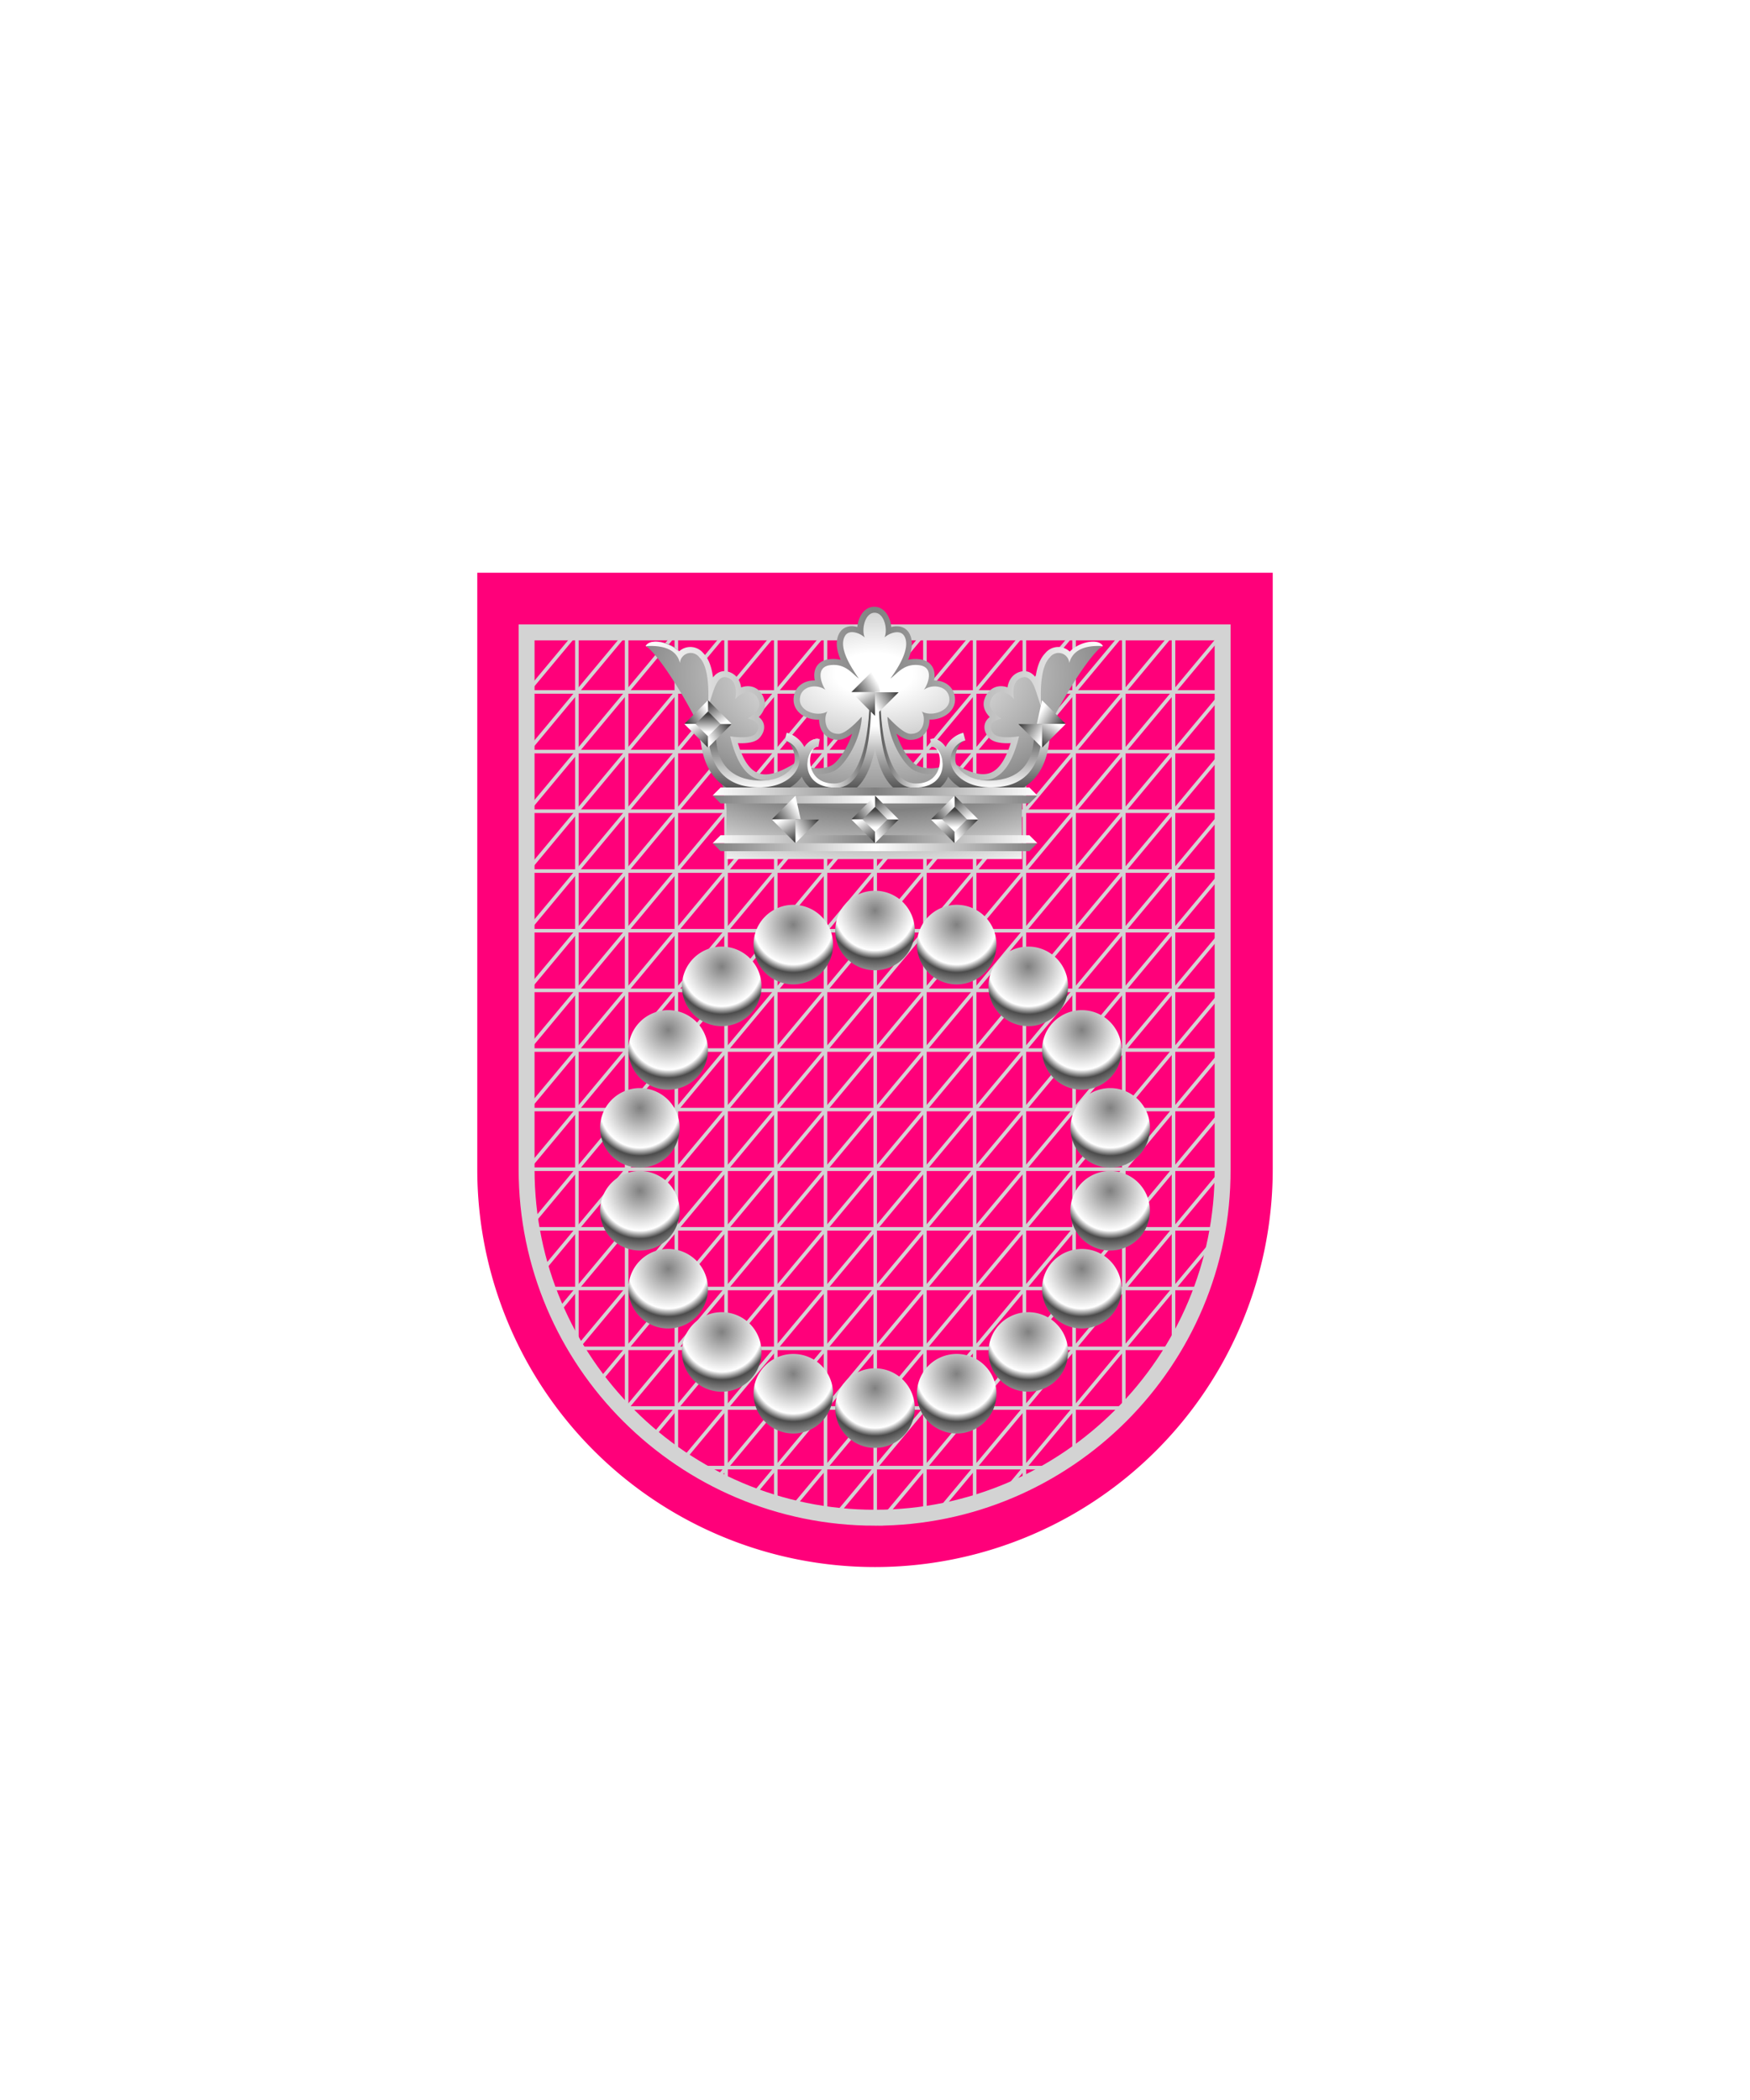
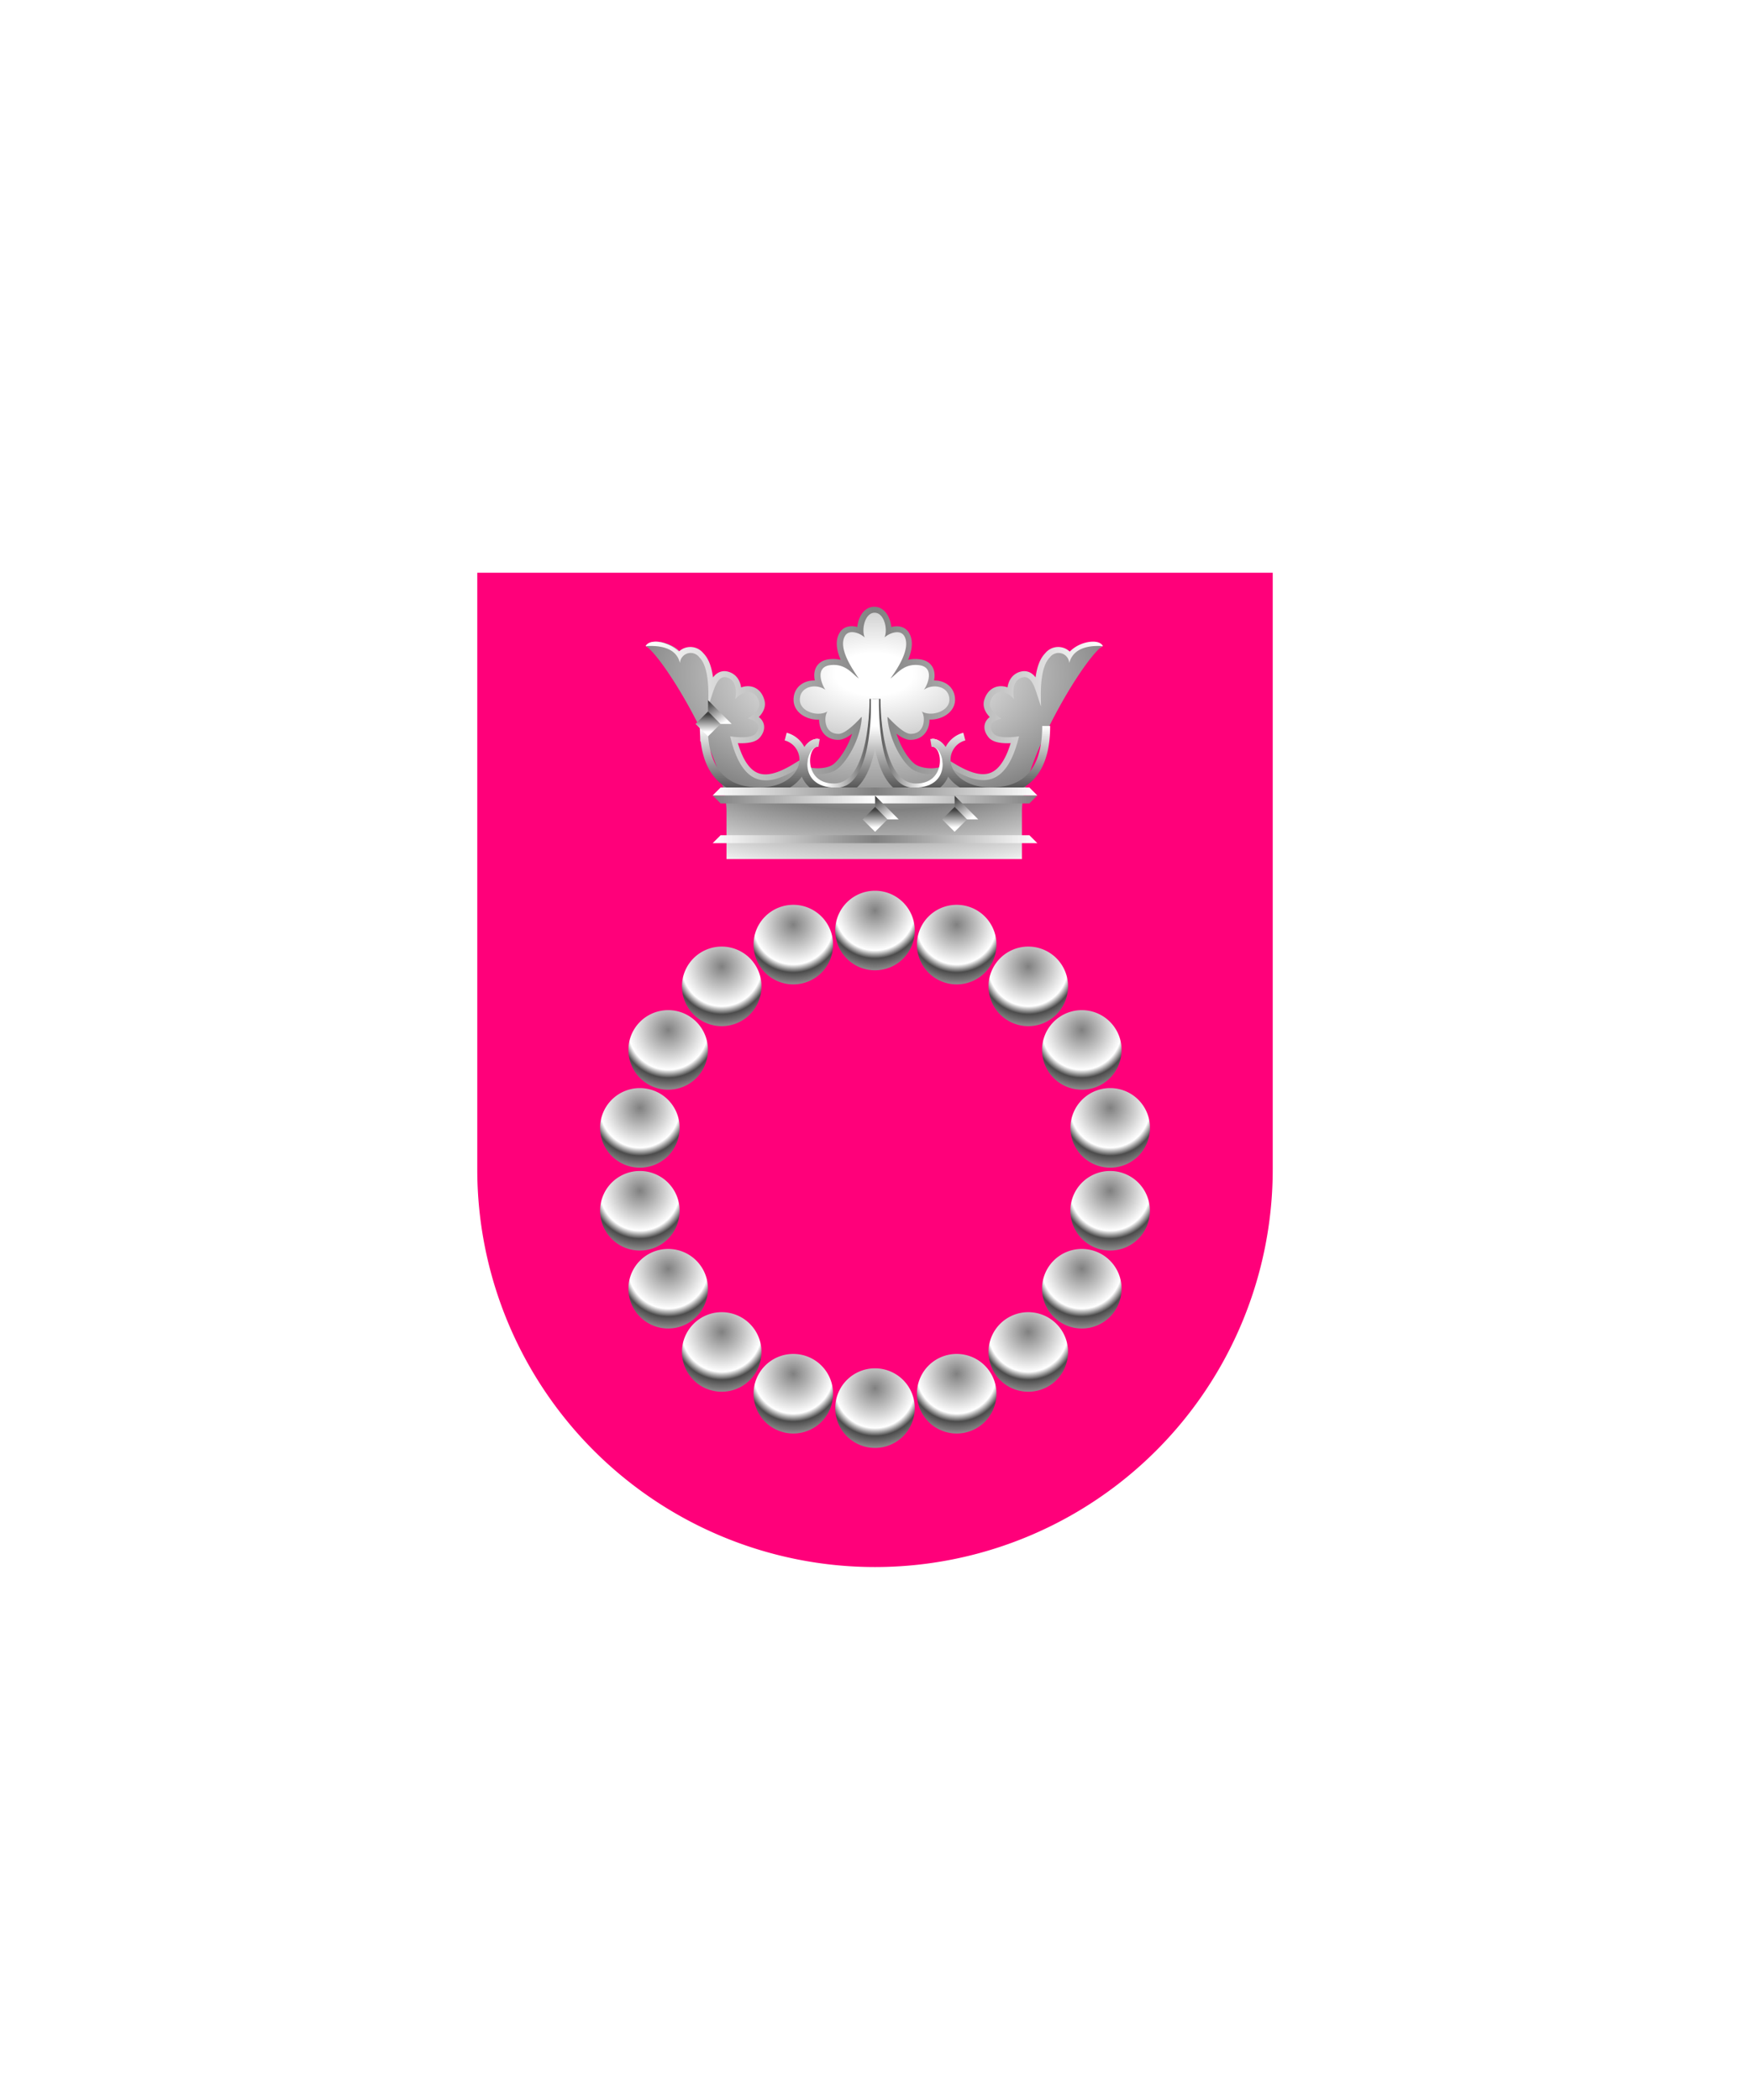
<svg xmlns="http://www.w3.org/2000/svg" xmlns:xlink="http://www.w3.org/1999/xlink" viewBox="0 0 220 264">
  <symbol id="fi197-a" viewBox="-0.2 -70 0.5 140">
    <path d="M0 70V-70" fill="none" stroke="#d3d3d3" stroke-width=".5" />
  </symbol>
  <symbol id="fi197-e" viewBox="-19 -70 38 140">
    <use height="140" overflow="visible" transform="translate(18.75)" width=".5" x="-.2" xlink:href="#fi197-a" y="-70" />
    <use height="140" overflow="visible" transform="translate(12.5)" width=".5" x="-.2" xlink:href="#fi197-a" y="-70" />
    <use height="140" overflow="visible" transform="translate(6.25)" width=".5" x="-.2" xlink:href="#fi197-a" y="-70" />
    <use height="140" overflow="visible" width=".5" x="-.2" xlink:href="#fi197-a" y="-70" />
    <use height="140" overflow="visible" transform="translate(-6.25)" width=".5" x="-.2" xlink:href="#fi197-a" y="-70" />
    <use height="140" overflow="visible" transform="translate(-12.5)" width=".5" x="-.2" xlink:href="#fi197-a" y="-70" />
    <use height="140" overflow="visible" transform="translate(-18.75)" width=".5" x="-.2" xlink:href="#fi197-a" y="-70" />
  </symbol>
  <symbol id="fi197-f" viewBox="-70 -26.5 140 53">
    <use height="140" overflow="visible" transform="rotate(90 -13.13 13.13)" width=".5" x="-.2" xlink:href="#fi197-a" y="-70" />
    <use height="140" overflow="visible" transform="rotate(90 -9.38 9.38)" width=".5" x="-.2" xlink:href="#fi197-a" y="-70" />
    <use height="140" overflow="visible" transform="rotate(90 -5.63 5.63)" width=".5" x="-.2" xlink:href="#fi197-a" y="-70" />
    <use height="140" overflow="visible" transform="rotate(90 -1.88 1.88)" width=".5" x="-.2" xlink:href="#fi197-a" y="-70" />
    <use height="140" overflow="visible" transform="rotate(90 1.88 -1.88)" width=".5" x="-.2" xlink:href="#fi197-a" y="-70" />
    <use height="140" overflow="visible" transform="rotate(90 5.63 -5.63)" width=".5" x="-.2" xlink:href="#fi197-a" y="-70" />
    <use height="140" overflow="visible" transform="rotate(90 9.38 -9.38)" width=".5" x="-.2" xlink:href="#fi197-a" y="-70" />
    <use height="140" overflow="visible" transform="rotate(90 13.13 -13.13)" width=".5" x="-.2" xlink:href="#fi197-a" y="-70" />
  </symbol>
  <symbol id="fi197-d" viewBox="-88.7 -53.9 177.5 107.9">
    <use height="140" overflow="visible" transform="rotate(-39.8 21.87 -60.43)" width=".5" x="-.2" xlink:href="#fi197-a" y="-70" />
    <use height="140" overflow="visible" transform="rotate(-39.8 18.75 -51.8)" width=".5" x="-.2" xlink:href="#fi197-a" y="-70" />
    <use height="140" overflow="visible" transform="rotate(-39.8 15.62 -43.16)" width=".5" x="-.2" xlink:href="#fi197-a" y="-70" />
    <use height="140" overflow="visible" transform="rotate(-39.8 12.5 -34.53)" width=".5" x="-.2" xlink:href="#fi197-a" y="-70" />
    <use height="140" overflow="visible" transform="rotate(-39.8 9.37 -25.9)" width=".5" x="-.2" xlink:href="#fi197-a" y="-70" />
    <use height="140" overflow="visible" transform="rotate(-39.8 6.25 -17.27)" width=".5" x="-.2" xlink:href="#fi197-a" y="-70" />
    <use height="140" overflow="visible" transform="rotate(-39.8 3.12 -8.63)" width=".5" x="-.2" xlink:href="#fi197-a" y="-70" />
    <use height="140" overflow="visible" transform="rotate(-39.8 0 0)" width=".5" x="-.2" xlink:href="#fi197-a" y="-70" />
    <use height="140" overflow="visible" transform="rotate(-39.8 -3.12 8.63)" width=".5" x="-.2" xlink:href="#fi197-a" y="-70" />
    <use height="140" overflow="visible" transform="rotate(-39.8 -6.25 17.27)" width=".5" x="-.2" xlink:href="#fi197-a" y="-70" />
    <use height="140" overflow="visible" transform="rotate(-39.8 -9.37 25.9)" width=".5" x="-.2" xlink:href="#fi197-a" y="-70" />
    <use height="140" overflow="visible" transform="rotate(-39.8 -12.5 34.53)" width=".5" x="-.2" xlink:href="#fi197-a" y="-70" />
    <use height="140" overflow="visible" transform="rotate(-39.8 -15.62 43.16)" width=".5" x="-.2" xlink:href="#fi197-a" y="-70" />
    <use height="140" overflow="visible" transform="rotate(-39.8 -18.75 51.8)" width=".5" x="-.2" xlink:href="#fi197-a" y="-70" />
    <use height="140" overflow="visible" transform="rotate(-39.8 -21.87 60.43)" width=".5" x="-.2" xlink:href="#fi197-a" y="-70" />
  </symbol>
  <path d="M60 72v75a50 50 0 0 0 50 50 50 50 0 0 0 50-50V72Z" fill="#ff007a" />
  <defs>
-     <path d="M110 190.8c-24.1 0-43.8-19.6-43.8-43.8V79.5h87.5V147c.1 24.1-19.6 43.8-43.7 43.8z" id="fi197-b" />
-   </defs>
+     </defs>
  <clipPath id="fi197-c">
    <use overflow="visible" xlink:href="#fi197-b" />
  </clipPath>
  <g clip-path="url(#fi197-c)">
    <use height="107.9" overflow="visible" transform="matrix(1 0 0 -1 65.2 133.28)" width="177.5" x="-88.7" xlink:href="#fi197-d" y="-53.9" />
    <use height="107.9" overflow="visible" transform="matrix(1 0 0 -1 152.7 140.78)" width="177.5" x="-88.7" xlink:href="#fi197-d" y="-53.9" />
    <use height="140" overflow="visible" transform="matrix(1 0 0 -1 110 132)" width=".5" x="-.2" xlink:href="#fi197-a" y="-70" />
    <use height="140" overflow="visible" transform="matrix(1 0 0 -1 85 132)" width="38" x="-19" xlink:href="#fi197-e" y="-70" />
    <use height="140" overflow="visible" transform="matrix(1 0 0 -1 135 132)" width="38" x="-19" xlink:href="#fi197-e" y="-70" />
    <use height="53" overflow="visible" transform="matrix(1 0 0 -1 110 105.77)" width="140" x="-70" xlink:href="#fi197-f" y="-26.5" />
    <use height="53" overflow="visible" transform="matrix(1 0 0 -1 110 165.77)" width="140" x="-70" xlink:href="#fi197-f" y="-26.5" />
  </g>
-   <path d="M110 190.8c-24.1 0-43.8-19.6-43.8-43.8V79.5h87.5V147c.1 24.1-19.6 43.8-43.7 43.8z" fill="none" stroke="#d3d3d3" stroke-width="2" />
  <defs>
    <linearGradient gradientUnits="userSpaceOnUse" id="h76-a" x1="1.43" x2="-0.27" y1="3.21" y2="0.45">
      <stop offset="0" stop-color="#fff" />
      <stop offset="1" stop-color="#404040" />
    </linearGradient>
    <linearGradient id="h76-b" x1="4.55" x2="2.85" xlink:href="#h76-a" y1="3.12" y2="0.36" />
    <linearGradient id="h76-c" x1="2.97" x2="2.97" xlink:href="#h76-a" y1="3.98" y2="1.79" />
    <radialGradient cx=".5" cy=".25" id="h76-d" r="1">
      <stop offset="0" stop-color="gray" />
      <stop offset="0.5" stop-color="#fff" />
      <stop offset="0.6" stop-color="#4b4b4b" />
      <stop offset="1" stop-color="#fff" />
    </radialGradient>
    <filter id="h76-e" name="shadow">
      <feDropShadow dx="0" dy="2" stdDeviation="0" />
    </filter>
    <linearGradient gradientUnits="userSpaceOnUse" id="h76-f" x1="81.31" x2="86.26" y1="82.17" y2="82.17">
      <stop offset="0" stop-color="#fff" />
      <stop offset="0.5" stop-color="gray" />
      <stop offset="1" stop-color="#fff" />
    </linearGradient>
    <linearGradient gradientTransform="matrix(-1, 0, 0, 1, 220, 0)" id="h76-g" x1="81.31" x2="138.69" xlink:href="#h76-f" y1="87.53" y2="87.53" />
    <radialGradient cx=".5" cy=".25" id="h76-h" r=".85">
      <stop offset="0.1" stop-color="#fff" />
      <stop offset="0.65" stop-color="gray" />
      <stop offset="1" stop-color="#fff" />
    </radialGradient>
    <linearGradient id="h76-i" x1="103.75" x2="110.31" xlink:href="#h76-a" y1="93.69" y2="93.69" />
    <linearGradient gradientUnits="userSpaceOnUse" id="h76-j" x1="94.94" x2="94.94" y1="91.28" y2="99.14">
      <stop offset="0" stop-color="#404040" />
      <stop offset="1" stop-color="#fff" />
    </linearGradient>
    <linearGradient id="h76-k" x1="105.5" x2="105.5" xlink:href="#h76-j" y1="100.03" y2="91.31" />
    <linearGradient id="h76-l" x1="94.75" x2="94.75" xlink:href="#h76-j" y1="100.03" y2="91.31" />
    <linearGradient gradientTransform="matrix(-1, 0, 0, 1, 220, 0)" id="h76-m" x1="103.75" x2="110.31" xlink:href="#h76-a" y1="93.69" y2="93.69" />
    <linearGradient gradientTransform="matrix(-1, 0, 0, 1, 220, 0)" id="h76-n" x1="94.94" x2="94.94" xlink:href="#h76-j" y1="91.28" y2="99.14" />
    <linearGradient gradientTransform="matrix(-1, 0, 0, 1, 220, 0)" id="h76-o" x1="105.5" x2="105.5" xlink:href="#h76-j" y1="100.03" y2="91.31" />
    <linearGradient gradientTransform="matrix(-1, 0, 0, 1, 220, 0)" id="h76-p" x1="94.75" x2="94.75" xlink:href="#h76-j" y1="100.03" y2="91.31" />
    <linearGradient gradientUnits="userSpaceOnUse" id="h76-q" x1="89.59" x2="130.41" y1="103.53" y2="103.53">
      <stop offset="0" stop-color="gray" />
      <stop offset="0.5" stop-color="#fff" />
      <stop offset="1" stop-color="gray" />
    </linearGradient>
    <linearGradient id="h76-r" x1="89.59" x2="130.41" xlink:href="#h76-f" y1="102.53" y2="102.53" />
    <symbol id="h76-t" viewBox="0 0 2.98 3.63">
-       <polygon fill="url(#h76-a)" points="2.98 2.98 0 0 0 3.63 2.98 2.98" />
-     </symbol>
+       </symbol>
    <symbol id="h76-s" viewBox="0 0 5.95 5.97">
      <use height="3.63" transform="translate(5.95 3) rotate(90)" width="2.97" xlink:href="#h76-t" />
      <use height="3.63" transform="translate(2.97 5.97) rotate(180)" width="2.97" xlink:href="#h76-t" />
      <use height="3.63" transform="translate(0 2.97) rotate(-90)" width="2.97" xlink:href="#h76-t" />
      <polygon fill="url(#h76-b)" points="5.95 2.98 2.98 0 2.98 2.98 5.95 2.98" />
      <polygon fill="url(#h76-c)" points="1.41 2.98 2.98 1.41 4.54 2.98 2.98 4.54 1.41 2.98" />
    </symbol>
    <symbol id="h76-aq" viewBox="0 0 10 10">
      <path d="M5,10A5,5,0,1,0,0,5,5,5,0,0,0,5,10Z" fill="url(#h76-d)" />
    </symbol>
  </defs>
  <g filter="url(#h76-e)">
    <path d="M85.58,83.35c-1-2-3.41-2.14-3.62-1.77" fill="none" stroke="url(#h76-f)" stroke-miterlimit="10" stroke-width="1.5" />
    <path d="M138,81.58c-.21-.37-2.66-.25-3.62,1.77h0a1.35,1.35,0,0,0-2.43-.72c-1.21,1.2-1.2,4.2-1.11,6.18-.68-1.73-1-4.2-2.53-3.59-1.09.44-1,1.9-.87,2.7-.83-1.13-2.5-1.39-3,.32-.21.79.56,1.52,1.41,2.11-.57.07-2,.62-1,1.86.37.49,1.72.59,3.22.35-1.63,6.69-4.86,6.3-8.6,4-1,1-3.43,1-4.73.21s-3-3.72-3.22-6.61h.07c.93,1,2.12,2.1,2.85,2.1,1.91,0,1.85-2.26,1.39-2.82,1.19.71,3.48,0,3.48-1.47,0-1.74-2.11-2.07-3.22-1.24.46-.56,1.45-2.86-.59-3.11-1.87-.23-2.69,1-3.6,1.69.82-1.16,2.59-3.75,1.77-5.3-.53-1-2-.37-2.52.13.44-.95,0-3.11-1.24-3.11s-1.68,2.16-1.24,3.11c-.51-.5-2-1.15-2.52-.13-.82,1.55,1,4.14,1.77,5.3-.91-.71-1.73-1.92-3.6-1.69-2,.25-1,2.55-.59,3.11-1.11-.83-3.22-.5-3.22,1.24,0,1.52,2.29,2.18,3.48,1.47-.46.56-.52,2.82,1.39,2.82.73,0,1.92-1.07,2.85-2.1h.07c-.17,2.89-2,5.81-3.22,6.61s-3.76.77-4.73-.21c-3.74,2.34-7,2.73-8.6-4,1.5.24,2.85.14,3.22-.35,1-1.24-.43-1.79-1-1.86.85-.59,1.62-1.32,1.41-2.11-.45-1.71-2.12-1.45-3-.32.15-.8.22-2.26-.87-2.7-1.51-.61-1.85,1.86-2.53,3.59.09-2,.1-5-1.11-6.18a1.35,1.35,0,0,0-2.43.72c-1-2-3.41-2.14-3.62-1.77" fill="none" stroke="url(#h76-g)" stroke-miterlimit="10" stroke-width="1.5" />
    <path d="M134.42,83.35a1.35,1.35,0,0,0-2.43-.72c-1.21,1.2-1.2,4.2-1.11,6.18-.68-1.73-1-4.2-2.53-3.59-1.09.44-1,1.9-.87,2.7-.83-1.13-2.5-1.39-3,.32-.21.79.56,1.52,1.41,2.11-.57.07-2,.62-1,1.86.37.49,1.72.59,3.22.35-1.63,6.69-4.86,6.3-8.6,4-1,1-3.43,1-4.73.21s-3-3.72-3.22-6.61h.07c.93,1,2.12,2.1,2.85,2.1,1.91,0,1.85-2.26,1.39-2.82,1.19.71,3.48,0,3.48-1.47,0-1.74-2.11-2.07-3.22-1.24.46-.56,1.45-2.86-.59-3.11-1.87-.23-2.69,1-3.6,1.69.82-1.16,2.59-3.75,1.77-5.3-.53-1-2-.37-2.52.13.44-.95,0-3.11-1.24-3.11s-1.68,2.16-1.24,3.11c-.51-.5-2-1.15-2.52-.13-.82,1.55,1,4.14,1.77,5.3-.91-.71-1.73-1.92-3.6-1.69-2,.25-1,2.55-.59,3.11-1.11-.83-3.22-.5-3.22,1.24,0,1.52,2.29,2.18,3.48,1.47-.46.56-.52,2.82,1.39,2.82.73,0,1.92-1.07,2.85-2.1h.07c-.17,2.89-2,5.81-3.22,6.61s-3.76.77-4.73-.21c-3.74,2.34-7,2.73-8.6-4,1.5.24,2.85.14,3.22-.35,1-1.24-.43-1.79-1-1.86.85-.59,1.62-1.32,1.41-2.11-.45-1.71-2.12-1.45-3-.32.15-.8.22-2.26-.87-2.7-1.51-.61-1.85,1.86-2.53,3.59.09-2,.1-5-1.11-6.18a1.35,1.35,0,0,0-2.43.72c-.53-2.21-3.11-2.18-4.27-2.13,2.46,1.7,10.12,14.59,10.12,20.78v6h37.14v-6c0-6.19,7.66-19.08,10.12-20.78C137.53,81.17,135,81.14,134.42,83.35Z" fill="url(#h76-h)" />
    <path d="M109.81,87.85S110,99,104.83,99c-4.45,0-4.09-5.65-2-5.63" fill="none" stroke="url(#h76-i)" stroke-miterlimit="10" />
-     <path d="M98.77,92.6c1,.24,1.64,1.54,1.64,2.89,0,1.51-1.88,3.15-4.68,3.15s-6.56-1.17-6.23-7.33" fill="none" stroke="url(#h76-j)" stroke-miterlimit="10" />
    <path d="M110,87.85c0,1.27.23,11.68-4.87,11.68-5.84,0-4.44-6.51-2.16-6.13" fill="none" stroke="url(#h76-k)" stroke-miterlimit="10" />
    <path d="M98.77,92.6A3,3,0,0,1,101,95.49c0,2.06-2.13,4-5.52,4-3.08,0-7-1.17-7-8.22" fill="none" stroke="url(#h76-l)" stroke-miterlimit="10" />
    <path d="M110.19,87.85S110,99,115.17,99c4.45,0,4.09-5.65,2-5.63" fill="none" stroke="url(#h76-m)" stroke-miterlimit="10" />
-     <path d="M121.23,92.6c-1,.24-1.64,1.54-1.64,2.89,0,1.51,1.88,3.15,4.68,3.15s6.56-1.17,6.23-7.33" fill="none" stroke="url(#h76-n)" stroke-miterlimit="10" />
    <path d="M110,87.85c0,1.27-.23,11.68,4.87,11.68,5.84,0,4.44-6.51,2.16-6.13" fill="none" stroke="url(#h76-o)" stroke-miterlimit="10" />
    <path d="M121.23,92.6A3,3,0,0,0,119,95.49c0,2.06,2.13,4,5.52,4,3.08,0,7-1.17,7-8.22" fill="none" stroke="url(#h76-p)" stroke-miterlimit="10" />
-     <path d="M129.41,107H90.59l-1-1h40.82Zm1-7H89.59l1,1h38.82Z" fill="url(#h76-q)" />
+     <path d="M129.41,107H90.59h40.82Zm1-7H89.59l1,1h38.82Z" fill="url(#h76-q)" />
    <path d="M130.41,106H89.59l1-1h38.82Zm-1-7H90.59l-1,1h40.82Z" fill="url(#h76-r)" />
    <use height="5.97" transform="translate(107.03 100.03)" width="5.95" xlink:href="#h76-s" />
    <use height="5.97" transform="translate(97.03 100.03)" width="5.95" xlink:href="#h76-s" />
    <use height="5.97" transform="translate(117.03 100.03)" width="5.95" xlink:href="#h76-s" />
    <use height="5.97" transform="translate(107.03 84.03)" width="5.95" xlink:href="#h76-s" />
    <use height="5.97" transform="translate(86.03 88.03)" width="5.95" xlink:href="#h76-s" />
    <use height="5.97" transform="matrix(-1, 0, 0, 1, 133.97, 88.03)" width="5.95" xlink:href="#h76-s" />
    <use height="10" transform="translate(105 111.98)" width="10" xlink:href="#h76-aq" />
    <use height="10" transform="translate(115.27 113.75)" width="10" xlink:href="#h76-aq" />
    <use height="10" transform="translate(124.27 119)" width="10" xlink:href="#h76-aq" />
    <use height="10" transform="translate(131 126.99)" width="10" xlink:href="#h76-aq" />
    <use height="10" transform="translate(134.57 136.79)" width="10" xlink:href="#h76-aq" />
    <use height="10" transform="translate(134.56 147.21)" width="10" xlink:href="#h76-aq" />
    <use height="10" transform="translate(131 157.01)" width="10" xlink:href="#h76-aq" />
    <use height="10" transform="translate(124.27 164.96)" width="10" xlink:href="#h76-aq" />
    <use height="10" transform="translate(115.27 170.21)" width="10" xlink:href="#h76-aq" />
    <use height="10" transform="matrix(-1, 0, 0, 1, 104.73, 113.75)" width="10" xlink:href="#h76-aq" />
    <use height="10" transform="matrix(-1, 0, 0, 1, 95.73, 119)" width="10" xlink:href="#h76-aq" />
    <use height="10" transform="matrix(-1, 0, 0, 1, 89, 126.99)" width="10" xlink:href="#h76-aq" />
    <use height="10" transform="matrix(-1, 0, 0, 1, 85.44, 136.79)" width="10" xlink:href="#h76-aq" />
    <use height="10" transform="matrix(-1, 0, 0, 1, 85.44, 147.21)" width="10" xlink:href="#h76-aq" />
    <use height="10" transform="matrix(-1, 0, 0, 1, 89, 157.01)" width="10" xlink:href="#h76-aq" />
    <use height="10" transform="matrix(-1, 0, 0, 1, 95.73, 164.96)" width="10" xlink:href="#h76-aq" />
    <use height="10" transform="matrix(-1, 0, 0, 1, 104.73, 170.21)" width="10" xlink:href="#h76-aq" />
    <use height="10" transform="translate(105 172.02)" width="10" xlink:href="#h76-aq" />
  </g>
</svg>